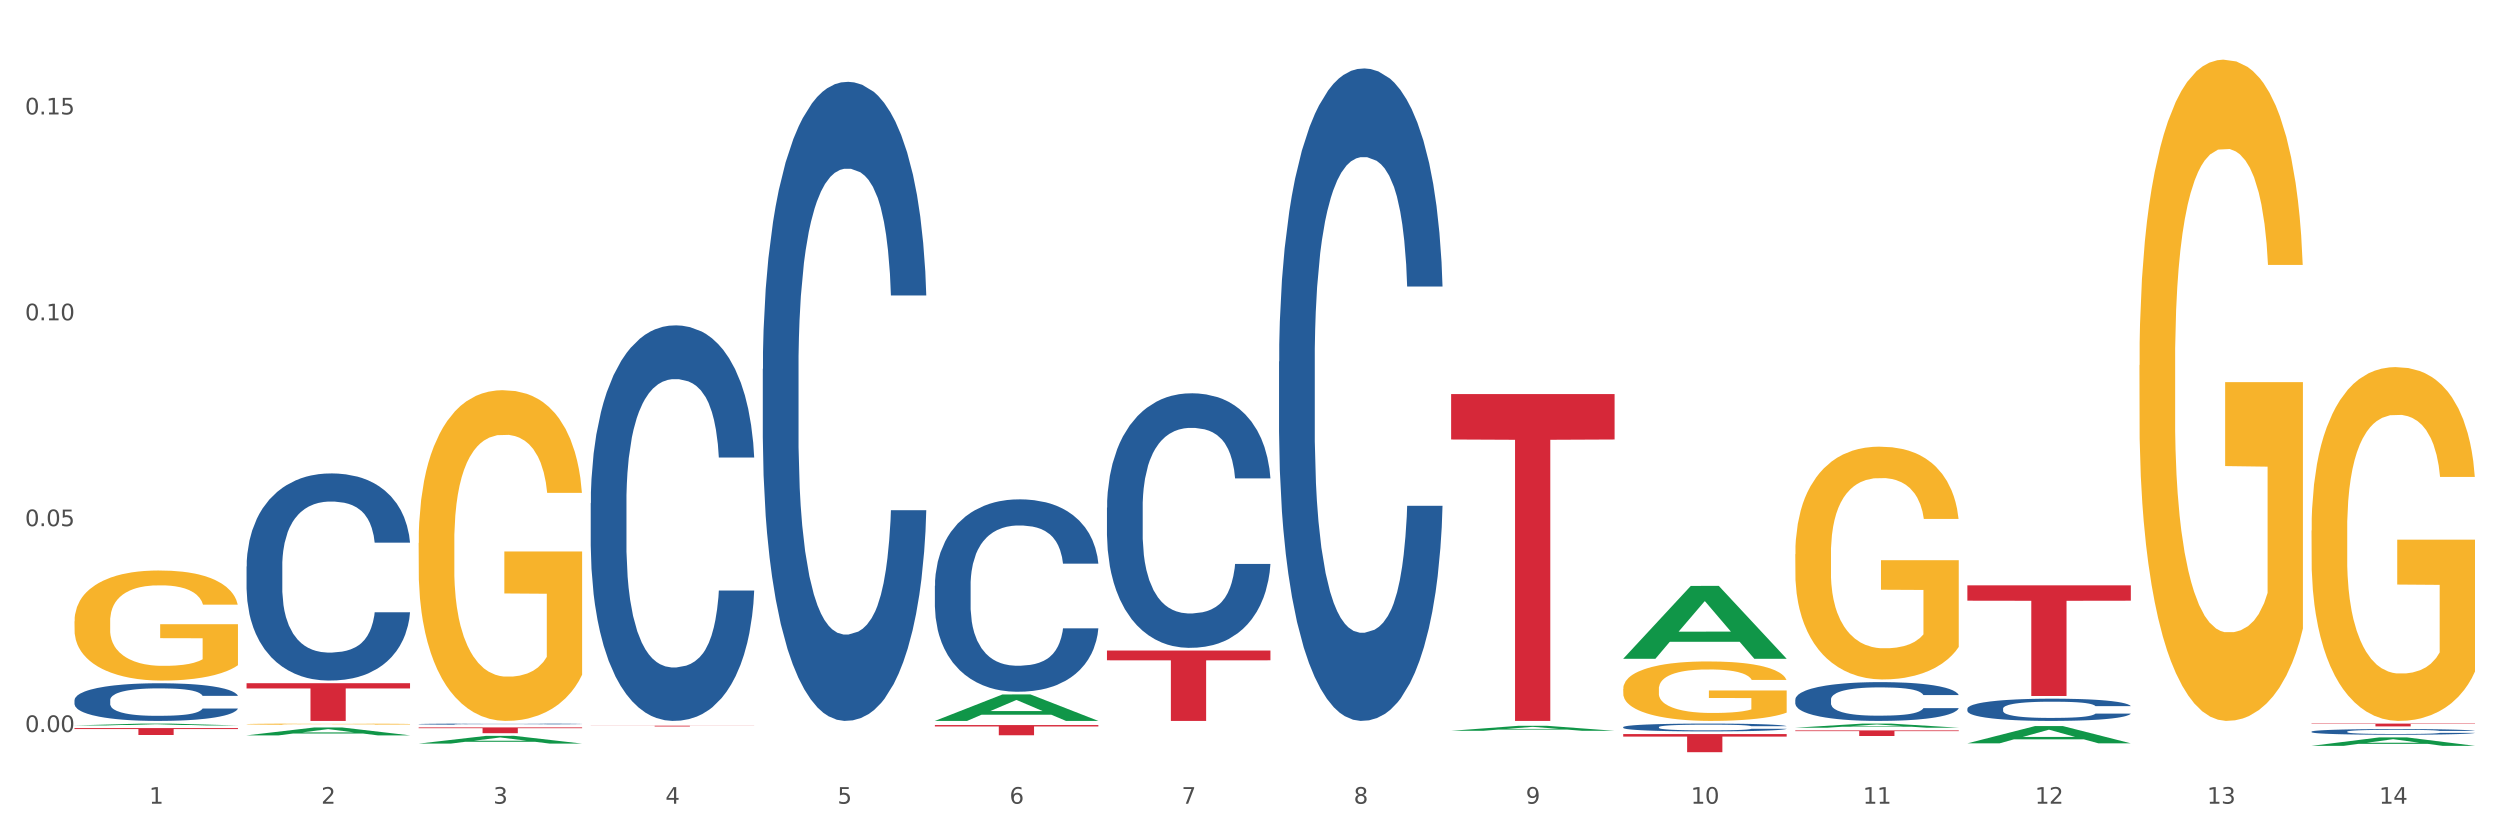
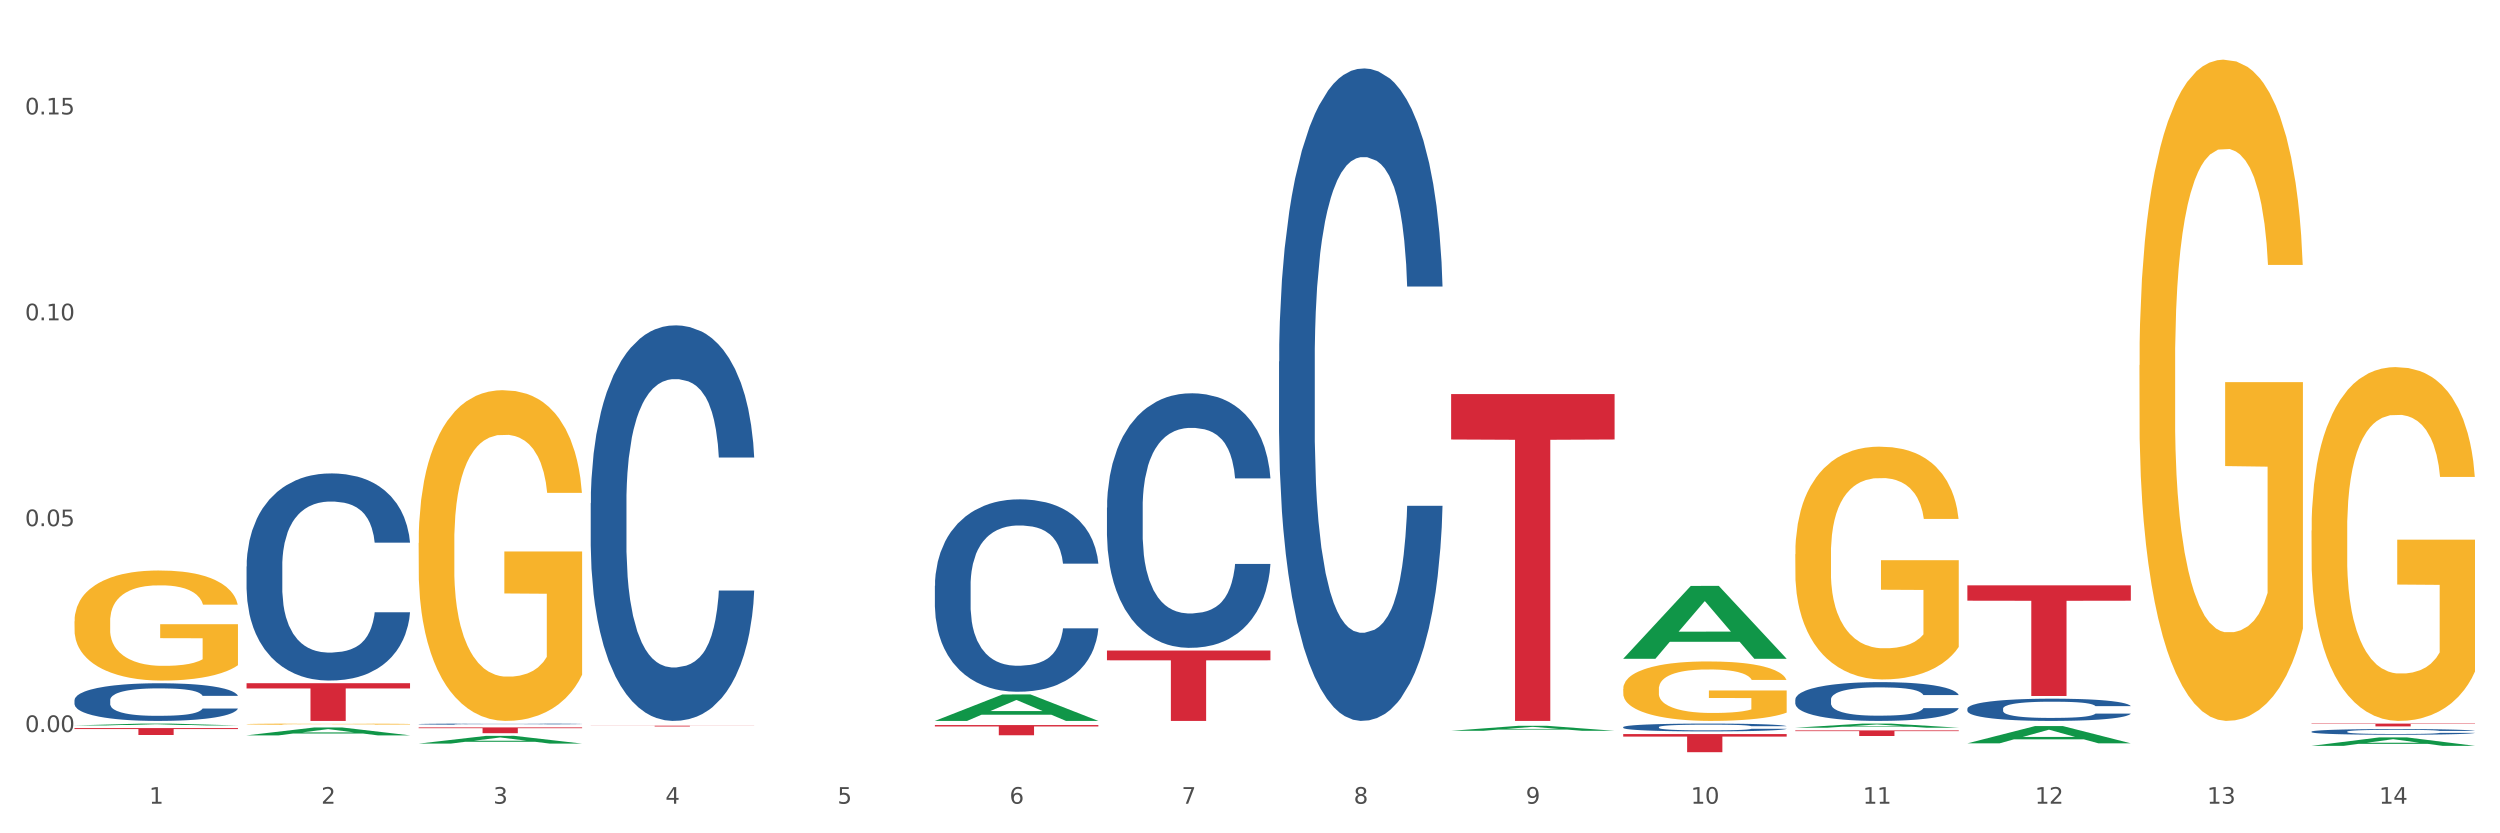
<svg xmlns="http://www.w3.org/2000/svg" xmlns:xlink="http://www.w3.org/1999/xlink" width="1080pt" height="360pt" viewBox="0 0 1080 360" version="1.1">
  <rect x="0" y="0" width="1080" height="360" fill="#333333" stroke="none" />
  <defs>
    <style type="text/css">*{stroke-linejoin: round; stroke-linecap: butt}</style>
  </defs>
  <g id="figure_1">
    <g id="patch_1">
      <path d="M 0 360  L 1080 360  L 1080 0  L 0 0  z " style="fill: #ffffff; stroke: #ffffff; stroke-linejoin: miter" />
    </g>
    <g id="axes_1">
      <g id="matplotlib.axis_1">
        <g id="xtick_1">
          <g id="text_1">
            <g style="fill: #4d4d4d" transform="translate(64.432 347.204) scale(0.096 -0.096)">
              <defs>
                <path id="DejaVuSans-31" d="M 794 531  L 1825 531  L 1825 4091  L 703 3866  L 703 4441  L 1819 4666  L 2450 4666  L 2450 531  L 3481 531  L 3481 0  L 794 0  L 794 531  z " transform="scale(0.016)" />
              </defs>
              <use xlink:href="#DejaVuSans-31" />
            </g>
          </g>
        </g>
        <g id="xtick_2">
          <g id="text_2">
            <g style="fill: #4d4d4d" transform="translate(138.771 347.204) scale(0.096 -0.096)">
              <defs>
                <path id="DejaVuSans-32" d="M 1228 531  L 3431 531  L 3431 0  L 469 0  L 469 531  Q 828 903 1448 1529  Q 2069 2156 2228 2338  Q 2531 2678 2651 2914  Q 2772 3150 2772 3378  Q 2772 3750 2511 3984  Q 2250 4219 1831 4219  Q 1534 4219 1204 4116  Q 875 4013 500 3803  L 500 4441  Q 881 4594 1212 4672  Q 1544 4750 1819 4750  Q 2544 4750 2975 4387  Q 3406 4025 3406 3419  Q 3406 3131 3298 2873  Q 3191 2616 2906 2266  Q 2828 2175 2409 1742  Q 1991 1309 1228 531  z " transform="scale(0.016)" />
              </defs>
              <use xlink:href="#DejaVuSans-32" />
            </g>
          </g>
        </g>
        <g id="xtick_3">
          <g id="text_3">
            <g style="fill: #4d4d4d" transform="translate(213.109 347.204) scale(0.096 -0.096)">
              <defs>
                <path id="DejaVuSans-33" d="M 2597 2516  Q 3050 2419 3304 2112  Q 3559 1806 3559 1356  Q 3559 666 3084 287  Q 2609 -91 1734 -91  Q 1441 -91 1130 -33  Q 819 25 488 141  L 488 750  Q 750 597 1062 519  Q 1375 441 1716 441  Q 2309 441 2620 675  Q 2931 909 2931 1356  Q 2931 1769 2642 2001  Q 2353 2234 1838 2234  L 1294 2234  L 1294 2753  L 1863 2753  Q 2328 2753 2575 2939  Q 2822 3125 2822 3475  Q 2822 3834 2567 4026  Q 2313 4219 1838 4219  Q 1578 4219 1281 4162  Q 984 4106 628 3988  L 628 4550  Q 988 4650 1302 4700  Q 1616 4750 1894 4750  Q 2613 4750 3031 4423  Q 3450 4097 3450 3541  Q 3450 3153 3228 2886  Q 3006 2619 2597 2516  z " transform="scale(0.016)" />
              </defs>
              <use xlink:href="#DejaVuSans-33" />
            </g>
          </g>
        </g>
        <g id="xtick_4">
          <g id="text_4">
            <g style="fill: #4d4d4d" transform="translate(287.448 347.204) scale(0.096 -0.096)">
              <defs>
                <path id="DejaVuSans-34" d="M 2419 4116  L 825 1625  L 2419 1625  L 2419 4116  z M 2253 4666  L 3047 4666  L 3047 1625  L 3713 1625  L 3713 1100  L 3047 1100  L 3047 0  L 2419 0  L 2419 1100  L 313 1100  L 313 1709  L 2253 4666  z " transform="scale(0.016)" />
              </defs>
              <use xlink:href="#DejaVuSans-34" />
            </g>
          </g>
        </g>
        <g id="xtick_5">
          <g id="text_5">
            <g style="fill: #4d4d4d" transform="translate(361.787 347.204) scale(0.096 -0.096)">
              <defs>
                <path id="DejaVuSans-35" d="M 691 4666  L 3169 4666  L 3169 4134  L 1269 4134  L 1269 2991  Q 1406 3038 1543 3061  Q 1681 3084 1819 3084  Q 2600 3084 3056 2656  Q 3513 2228 3513 1497  Q 3513 744 3044 326  Q 2575 -91 1722 -91  Q 1428 -91 1123 -41  Q 819 9 494 109  L 494 744  Q 775 591 1075 516  Q 1375 441 1709 441  Q 2250 441 2565 725  Q 2881 1009 2881 1497  Q 2881 1984 2565 2268  Q 2250 2553 1709 2553  Q 1456 2553 1204 2497  Q 953 2441 691 2322  L 691 4666  z " transform="scale(0.016)" />
              </defs>
              <use xlink:href="#DejaVuSans-35" />
            </g>
          </g>
        </g>
        <g id="xtick_6">
          <g id="text_6">
            <g style="fill: #4d4d4d" transform="translate(436.125 347.204) scale(0.096 -0.096)">
              <defs>
                <path id="DejaVuSans-36" d="M 2113 2584  Q 1688 2584 1439 2293  Q 1191 2003 1191 1497  Q 1191 994 1439 701  Q 1688 409 2113 409  Q 2538 409 2786 701  Q 3034 994 3034 1497  Q 3034 2003 2786 2293  Q 2538 2584 2113 2584  z M 3366 4563  L 3366 3988  Q 3128 4100 2886 4159  Q 2644 4219 2406 4219  Q 1781 4219 1451 3797  Q 1122 3375 1075 2522  Q 1259 2794 1537 2939  Q 1816 3084 2150 3084  Q 2853 3084 3261 2657  Q 3669 2231 3669 1497  Q 3669 778 3244 343  Q 2819 -91 2113 -91  Q 1303 -91 875 529  Q 447 1150 447 2328  Q 447 3434 972 4092  Q 1497 4750 2381 4750  Q 2619 4750 2861 4703  Q 3103 4656 3366 4563  z " transform="scale(0.016)" />
              </defs>
              <use xlink:href="#DejaVuSans-36" />
            </g>
          </g>
        </g>
        <g id="xtick_7">
          <g id="text_7">
            <g style="fill: #4d4d4d" transform="translate(510.464 347.204) scale(0.096 -0.096)">
              <defs>
                <path id="DejaVuSans-37" d="M 525 4666  L 3525 4666  L 3525 4397  L 1831 0  L 1172 0  L 2766 4134  L 525 4134  L 525 4666  z " transform="scale(0.016)" />
              </defs>
              <use xlink:href="#DejaVuSans-37" />
            </g>
          </g>
        </g>
        <g id="xtick_8">
          <g id="text_8">
            <g style="fill: #4d4d4d" transform="translate(584.803 347.204) scale(0.096 -0.096)">
              <defs>
                <path id="DejaVuSans-38" d="M 2034 2216  Q 1584 2216 1326 1975  Q 1069 1734 1069 1313  Q 1069 891 1326 650  Q 1584 409 2034 409  Q 2484 409 2743 651  Q 3003 894 3003 1313  Q 3003 1734 2745 1975  Q 2488 2216 2034 2216  z M 1403 2484  Q 997 2584 770 2862  Q 544 3141 544 3541  Q 544 4100 942 4425  Q 1341 4750 2034 4750  Q 2731 4750 3128 4425  Q 3525 4100 3525 3541  Q 3525 3141 3298 2862  Q 3072 2584 2669 2484  Q 3125 2378 3379 2068  Q 3634 1759 3634 1313  Q 3634 634 3220 271  Q 2806 -91 2034 -91  Q 1263 -91 848 271  Q 434 634 434 1313  Q 434 1759 690 2068  Q 947 2378 1403 2484  z M 1172 3481  Q 1172 3119 1398 2916  Q 1625 2713 2034 2713  Q 2441 2713 2670 2916  Q 2900 3119 2900 3481  Q 2900 3844 2670 4047  Q 2441 4250 2034 4250  Q 1625 4250 1398 4047  Q 1172 3844 1172 3481  z " transform="scale(0.016)" />
              </defs>
              <use xlink:href="#DejaVuSans-38" />
            </g>
          </g>
        </g>
        <g id="xtick_9">
          <g id="text_9">
            <g style="fill: #4d4d4d" transform="translate(659.142 347.204) scale(0.096 -0.096)">
              <defs>
                <path id="DejaVuSans-39" d="M 703 97  L 703 672  Q 941 559 1184 500  Q 1428 441 1663 441  Q 2288 441 2617 861  Q 2947 1281 2994 2138  Q 2813 1869 2534 1725  Q 2256 1581 1919 1581  Q 1219 1581 811 2004  Q 403 2428 403 3163  Q 403 3881 828 4315  Q 1253 4750 1959 4750  Q 2769 4750 3195 4129  Q 3622 3509 3622 2328  Q 3622 1225 3098 567  Q 2575 -91 1691 -91  Q 1453 -91 1209 -44  Q 966 3 703 97  z M 1959 2075  Q 2384 2075 2632 2365  Q 2881 2656 2881 3163  Q 2881 3666 2632 3958  Q 2384 4250 1959 4250  Q 1534 4250 1286 3958  Q 1038 3666 1038 3163  Q 1038 2656 1286 2365  Q 1534 2075 1959 2075  z " transform="scale(0.016)" />
              </defs>
              <use xlink:href="#DejaVuSans-39" />
            </g>
          </g>
        </g>
        <g id="xtick_10">
          <g id="text_10">
            <g style="fill: #4d4d4d" transform="translate(730.426 347.204) scale(0.096 -0.096)">
              <defs>
                <path id="DejaVuSans-30" d="M 2034 4250  Q 1547 4250 1301 3770  Q 1056 3291 1056 2328  Q 1056 1369 1301 889  Q 1547 409 2034 409  Q 2525 409 2770 889  Q 3016 1369 3016 2328  Q 3016 3291 2770 3770  Q 2525 4250 2034 4250  z M 2034 4750  Q 2819 4750 3233 4129  Q 3647 3509 3647 2328  Q 3647 1150 3233 529  Q 2819 -91 2034 -91  Q 1250 -91 836 529  Q 422 1150 422 2328  Q 422 3509 836 4129  Q 1250 4750 2034 4750  z " transform="scale(0.016)" />
              </defs>
              <use xlink:href="#DejaVuSans-31" />
              <use xlink:href="#DejaVuSans-30" transform="translate(63.623 0)" />
            </g>
          </g>
        </g>
        <g id="xtick_11">
          <g id="text_11">
            <g style="fill: #4d4d4d" transform="translate(804.765 347.204) scale(0.096 -0.096)">
              <use xlink:href="#DejaVuSans-31" />
              <use xlink:href="#DejaVuSans-31" transform="translate(63.623 0)" />
            </g>
          </g>
        </g>
        <g id="xtick_12">
          <g id="text_12">
            <g style="fill: #4d4d4d" transform="translate(879.104 347.204) scale(0.096 -0.096)">
              <use xlink:href="#DejaVuSans-31" />
              <use xlink:href="#DejaVuSans-32" transform="translate(63.623 0)" />
            </g>
          </g>
        </g>
        <g id="xtick_13">
          <g id="text_13">
            <g style="fill: #4d4d4d" transform="translate(953.442 347.204) scale(0.096 -0.096)">
              <use xlink:href="#DejaVuSans-31" />
              <use xlink:href="#DejaVuSans-33" transform="translate(63.623 0)" />
            </g>
          </g>
        </g>
        <g id="xtick_14">
          <g id="text_14">
            <g style="fill: #4d4d4d" transform="translate(1027.781 347.204) scale(0.096 -0.096)">
              <use xlink:href="#DejaVuSans-31" />
              <use xlink:href="#DejaVuSans-34" transform="translate(63.623 0)" />
            </g>
          </g>
        </g>
        <g id="xtick_15" />
        <g id="xtick_16" />
        <g id="xtick_17" />
        <g id="xtick_18" />
        <g id="xtick_19" />
        <g id="xtick_20" />
        <g id="xtick_21" />
        <g id="xtick_22" />
        <g id="xtick_23" />
        <g id="xtick_24" />
        <g id="xtick_25" />
        <g id="xtick_26" />
        <g id="xtick_27" />
      </g>
      <g id="matplotlib.axis_2">
        <g id="ytick_1">
          <g id="text_15">
            <g style="fill: #4d4d4d" transform="translate(10.8 316.233) scale(0.096 -0.096)">
              <defs>
                <path id="DejaVuSans-2e" d="M 684 794  L 1344 794  L 1344 0  L 684 0  L 684 794  z " transform="scale(0.016)" />
              </defs>
              <use xlink:href="#DejaVuSans-30" />
              <use xlink:href="#DejaVuSans-2e" transform="translate(63.623 0)" />
              <use xlink:href="#DejaVuSans-30" transform="translate(95.41 0)" />
              <use xlink:href="#DejaVuSans-30" transform="translate(159.033 0)" />
            </g>
          </g>
        </g>
        <g id="ytick_2">
          <g id="text_16">
            <g style="fill: #4d4d4d" transform="translate(10.8 227.302) scale(0.096 -0.096)">
              <use xlink:href="#DejaVuSans-30" />
              <use xlink:href="#DejaVuSans-2e" transform="translate(63.623 0)" />
              <use xlink:href="#DejaVuSans-30" transform="translate(95.41 0)" />
              <use xlink:href="#DejaVuSans-35" transform="translate(159.033 0)" />
            </g>
          </g>
        </g>
        <g id="ytick_3">
          <g id="text_17">
            <g style="fill: #4d4d4d" transform="translate(10.8 138.371) scale(0.096 -0.096)">
              <use xlink:href="#DejaVuSans-30" />
              <use xlink:href="#DejaVuSans-2e" transform="translate(63.623 0)" />
              <use xlink:href="#DejaVuSans-31" transform="translate(95.41 0)" />
              <use xlink:href="#DejaVuSans-30" transform="translate(159.033 0)" />
            </g>
          </g>
        </g>
        <g id="ytick_4">
          <g id="text_18">
            <g style="fill: #4d4d4d" transform="translate(10.8 49.441) scale(0.096 -0.096)">
              <use xlink:href="#DejaVuSans-30" />
              <use xlink:href="#DejaVuSans-2e" transform="translate(63.623 0)" />
              <use xlink:href="#DejaVuSans-31" transform="translate(95.41 0)" />
              <use xlink:href="#DejaVuSans-35" transform="translate(159.033 0)" />
            </g>
          </g>
        </g>
        <g id="ytick_5" />
        <g id="ytick_6" />
        <g id="ytick_7" />
      </g>
      <g id="PolyCollection_1">
        <path d="M 32.175 313.387  L 32.248 313.386  L 61.37 312.587  L 73.456 312.586  L 102.797 313.389  L 88.818 313.389  L 82.484 313.202  L 52.415 313.202  L 52.197 313.205  L 46.081 313.389  L 32.175 313.389  L 32.175 313.387  L 56.201 313.09  L 78.698 313.089  L 67.559 312.757  L 67.413 312.756  L 67.267 312.758  L 56.128 313.089  L 56.201 313.09  L 32.175 313.387  z " clip-path="url(#p034c2422e0)" style="fill: #109648" />
        <path d="M 32.175 302.477  L 32.258 302.462  L 32.258 302.046  L 32.509 301.481  L 33.427 300.441  L 34.596 299.653  L 36.599 298.732  L 37.684 298.346  L 39.104 297.915  L 42.025 297.216  L 45.364 296.622  L 47.702 296.295  L 49.455 296.087  L 53.378 295.715  L 55.632 295.552  L 57.969 295.418  L 59.973 295.329  L 63.312 295.225  L 65.983 295.18  L 69.072 295.165  L 71.66 295.18  L 75.082 295.24  L 80.091 295.418  L 82.011 295.522  L 84.599 295.7  L 87.27 295.938  L 89.44 296.176  L 91.945 296.518  L 94.533 296.964  L 97.037 297.528  L 98.79 298.048  L 100.209 298.598  L 101.461 299.267  L 102.379 299.995  L 102.797 300.605  L 87.52 300.605  L 87.103 300.055  L 86.268 299.46  L 85.434 299.059  L 84.515 298.732  L 83.096 298.36  L 81.844 298.123  L 79.757 297.84  L 77.837 297.662  L 76.251 297.558  L 74.331 297.469  L 70.241 297.38  L 67.319 297.38  L 65.482 297.409  L 63.229 297.484  L 61.309 297.588  L 59.055 297.766  L 57.302 297.959  L 55.549 298.212  L 54.547 298.39  L 53.044 298.717  L 52.043 298.985  L 50.707 299.445  L 49.956 299.772  L 48.62 300.619  L 48.036 301.244  L 47.785 301.675  L 47.618 302.15  L 47.618 304.469  L 48.119 305.509  L 48.537 305.955  L 49.204 306.46  L 50.457 307.114  L 52.293 307.753  L 54.213 308.214  L 55.799 308.496  L 57.302 308.704  L 58.804 308.868  L 60.641 309.016  L 62.143 309.105  L 64.397 309.195  L 67.069 309.239  L 69.155 309.239  L 73.413 309.165  L 75.333 309.091  L 77.169 308.987  L 79.173 308.823  L 80.759 308.645  L 81.677 308.511  L 83.18 308.229  L 84.348 307.931  L 85.35 307.59  L 86.018 307.292  L 86.769 306.846  L 87.353 306.341  L 87.52 306.074  L 102.797 306.074  L 102.463 306.609  L 101.879 307.129  L 100.71 307.827  L 99.792 308.229  L 98.372 308.719  L 96.87 309.135  L 94.783 309.596  L 92.863 309.938  L 90.86 310.235  L 88.689 310.502  L 84.766 310.874  L 83.347 310.978  L 80.341 311.156  L 78.004 311.26  L 74.581 311.364  L 71.075 311.424  L 67.402 311.439  L 64.147 311.409  L 60.557 311.32  L 58.303 311.231  L 55.799 311.097  L 52.877 310.889  L 50.123 310.636  L 47.535 310.339  L 45.114 309.997  L 42.86 309.611  L 39.938 308.972  L 37.768 308.347  L 36.182 307.768  L 35.097 307.277  L 34.011 306.653  L 33.427 306.222  L 32.509 305.182  L 32.175 304.216  L 32.175 302.477  z " clip-path="url(#p034c2422e0)" style="fill: #255c99" />
        <path d="M 106.514 244.724  L 106.597 244.642  L 106.597 242.354  L 106.848 239.248  L 107.766 233.527  L 108.935 229.195  L 110.938 224.128  L 112.023 222.003  L 113.442 219.633  L 116.364 215.792  L 119.703 212.522  L 122.04 210.724  L 123.794 209.58  L 127.717 207.537  L 129.971 206.638  L 132.308 205.902  L 134.312 205.412  L 137.651 204.84  L 140.322 204.595  L 143.411 204.513  L 145.998 204.595  L 149.421 204.922  L 154.43 205.902  L 156.35 206.475  L 158.937 207.455  L 161.609 208.763  L 163.779 210.071  L 166.283 211.95  L 168.871 214.402  L 171.376 217.508  L 173.129 220.369  L 174.548 223.393  L 175.8 227.07  L 176.718 231.075  L 177.135 234.426  L 161.859 234.426  L 161.442 231.402  L 160.607 228.133  L 159.772 225.926  L 158.854 224.128  L 157.435 222.085  L 156.183 220.777  L 154.096 219.224  L 152.176 218.244  L 150.59 217.671  L 148.67 217.181  L 144.579 216.691  L 141.658 216.691  L 139.821 216.854  L 137.567 217.263  L 135.647 217.835  L 133.393 218.816  L 131.64 219.878  L 129.887 221.268  L 128.886 222.248  L 127.383 224.046  L 126.381 225.517  L 125.046 228.051  L 124.294 229.849  L 122.959 234.508  L 122.374 237.94  L 122.124 240.311  L 121.957 242.926  L 121.957 255.676  L 122.458 261.397  L 122.875 263.849  L 123.543 266.627  L 124.795 270.224  L 126.632 273.738  L 128.552 276.271  L 130.138 277.824  L 131.64 278.969  L 133.143 279.868  L 134.979 280.685  L 136.482 281.175  L 138.736 281.666  L 141.407 281.911  L 143.494 281.911  L 147.751 281.502  L 149.671 281.094  L 151.508 280.521  L 153.511 279.622  L 155.097 278.642  L 156.016 277.906  L 157.518 276.353  L 158.687 274.719  L 159.689 272.839  L 160.357 271.204  L 161.108 268.752  L 161.692 265.974  L 161.859 264.502  L 177.135 264.502  L 176.802 267.445  L 176.217 270.305  L 175.049 274.147  L 174.13 276.353  L 172.711 279.05  L 171.209 281.339  L 169.122 283.872  L 167.202 285.752  L 165.198 287.387  L 163.028 288.858  L 159.104 290.901  L 157.685 291.473  L 154.68 292.454  L 152.343 293.026  L 148.92 293.598  L 145.414 293.925  L 141.741 294.007  L 138.486 293.843  L 134.896 293.353  L 132.642 292.863  L 130.138 292.127  L 127.216 290.983  L 124.461 289.593  L 121.874 287.959  L 119.453 286.079  L 117.199 283.954  L 114.277 280.44  L 112.107 277.007  L 110.521 273.82  L 109.435 271.123  L 108.35 267.69  L 107.766 265.32  L 106.848 259.599  L 106.514 254.286  L 106.514 244.724  z " clip-path="url(#p034c2422e0)" style="fill: #255c99" />
        <path d="M 180.852 312.812  L 180.936 312.812  L 180.936 312.799  L 181.186 312.782  L 182.105 312.749  L 183.273 312.725  L 185.277 312.696  L 186.362 312.685  L 187.781 312.671  L 190.703 312.65  L 194.042 312.631  L 196.379 312.621  L 198.132 312.615  L 202.056 312.603  L 204.31 312.598  L 206.647 312.594  L 208.65 312.591  L 211.989 312.588  L 214.661 312.586  L 217.749 312.586  L 220.337 312.586  L 223.76 312.588  L 228.768 312.594  L 230.688 312.597  L 233.276 312.603  L 235.947 312.61  L 238.118 312.617  L 240.622 312.628  L 243.21 312.642  L 245.714 312.659  L 247.467 312.675  L 248.886 312.692  L 250.139 312.713  L 251.057 312.736  L 251.474 312.754  L 236.198 312.754  L 235.78 312.737  L 234.946 312.719  L 234.111 312.707  L 233.193 312.696  L 231.774 312.685  L 230.521 312.678  L 228.434 312.669  L 226.514 312.663  L 224.928 312.66  L 223.008 312.657  L 218.918 312.655  L 215.996 312.655  L 214.16 312.656  L 211.906 312.658  L 209.986 312.661  L 207.732 312.667  L 205.979 312.673  L 204.226 312.68  L 203.224 312.686  L 201.722 312.696  L 200.72 312.704  L 199.384 312.719  L 198.633 312.729  L 197.297 312.755  L 196.713 312.774  L 196.463 312.788  L 196.296 312.802  L 196.296 312.874  L 196.797 312.906  L 197.214 312.92  L 197.882 312.936  L 199.134 312.956  L 200.97 312.976  L 202.89 312.99  L 204.476 312.999  L 205.979 313.005  L 207.482 313.01  L 209.318 313.015  L 210.821 313.018  L 213.075 313.021  L 215.746 313.022  L 217.833 313.022  L 222.09 313.02  L 224.01 313.017  L 225.847 313.014  L 227.85 313.009  L 229.436 313.004  L 230.354 312.999  L 231.857 312.991  L 233.026 312.981  L 234.027 312.971  L 234.695 312.962  L 235.447 312.948  L 236.031 312.932  L 236.198 312.924  L 251.474 312.924  L 251.14 312.94  L 250.556 312.957  L 249.387 312.978  L 248.469 312.991  L 247.05 313.006  L 245.547 313.019  L 243.46 313.033  L 241.54 313.044  L 239.537 313.053  L 237.367 313.061  L 233.443 313.073  L 232.024 313.076  L 229.019 313.081  L 226.681 313.085  L 223.259 313.088  L 219.753 313.09  L 216.08 313.09  L 212.824 313.089  L 209.235 313.086  L 206.981 313.084  L 204.476 313.079  L 201.555 313.073  L 198.8 313.065  L 196.212 313.056  L 193.791 313.045  L 191.538 313.033  L 188.616 313.014  L 186.445 312.994  L 184.859 312.976  L 183.774 312.961  L 182.689 312.942  L 182.105 312.929  L 181.186 312.896  L 180.852 312.866  L 180.852 312.812  z " clip-path="url(#p034c2422e0)" style="fill: #255c99" />
        <path d="M 32.175 268.43  L 32.258 268.387  L 32.258 266.823  L 32.425 265.476  L 33.259 262.218  L 34.51 259.525  L 35.427 258.091  L 36.344 256.918  L 37.428 255.745  L 38.762 254.529  L 41.18 252.748  L 42.681 251.835  L 44.515 250.88  L 47.85 249.49  L 50.268 248.708  L 52.77 248.056  L 56.855 247.274  L 59.523 246.926  L 62.358 246.666  L 65.777 246.492  L 68.361 246.449  L 74.031 246.579  L 78.867 246.97  L 81.202 247.274  L 84.203 247.795  L 85.788 248.143  L 88.372 248.838  L 91.04 249.75  L 92.875 250.532  L 95.626 252.009  L 97.711 253.486  L 99.628 255.311  L 100.629 256.571  L 101.379 257.744  L 102.046 259.09  L 102.713 261.219  L 87.705 261.219  L 87.122 259.699  L 86.204 258.265  L 84.87 256.875  L 83.703 256.006  L 81.702 254.92  L 79.868 254.225  L 77.95 253.703  L 75.615 253.269  L 73.781 253.052  L 71.196 252.878  L 66.11 252.922  L 62.692 253.269  L 60.357 253.703  L 58.856 254.094  L 57.522 254.529  L 56.021 255.137  L 54.27 256.049  L 53.02 256.875  L 51.769 257.917  L 50.768 258.96  L 49.851 260.176  L 49.101 261.48  L 48.517 262.826  L 48.017 264.477  L 47.6 267.214  L 47.6 273.166  L 47.767 274.512  L 48.184 276.293  L 48.684 277.64  L 49.518 279.248  L 50.268 280.334  L 51.686 281.898  L 53.27 283.201  L 54.52 284.026  L 55.771 284.721  L 57.939 285.677  L 60.357 286.459  L 62.441 286.937  L 65.276 287.371  L 67.194 287.545  L 68.862 287.632  L 72.947 287.632  L 75.865 287.502  L 79.117 287.198  L 81.619 286.807  L 83.703 286.329  L 86.038 285.547  L 87.538 284.808  L 87.538 275.729  L 69.195 275.685  L 69.195 269.647  L 102.797 269.647  L 102.797 287.371  L 101.379 288.284  L 99.795 289.109  L 98.128 289.847  L 95.626 290.76  L 92.625 291.629  L 89.956 292.237  L 87.122 292.758  L 83.786 293.236  L 79.451 293.67  L 76.783 293.844  L 73.447 293.974  L 69.529 294.018  L 66.11 293.931  L 62.775 293.714  L 59.273 293.323  L 55.855 292.758  L 53.27 292.193  L 50.685 291.498  L 47.934 290.586  L 45.766 289.717  L 44.098 288.935  L 42.264 287.936  L 40.263 286.633  L 38.762 285.46  L 37.428 284.243  L 36.01 282.68  L 35.01 281.333  L 34.009 279.639  L 33.426 278.379  L 32.759 276.424  L 32.258 273.687  L 32.175 268.43  z " clip-path="url(#p034c2422e0)" style="fill: #f7b32b" />
-         <path d="M 329.53 159.398  L 329.613 159.146  L 329.613 152.086  L 329.864 142.505  L 330.782 124.855  L 331.951 111.492  L 333.954 95.859  L 335.039 89.303  L 336.458 81.991  L 339.38 70.141  L 342.719 60.055  L 345.057 54.508  L 346.81 50.978  L 350.733 44.675  L 352.987 41.901  L 355.324 39.632  L 357.328 38.119  L 360.667 36.354  L 363.338 35.598  L 366.427 35.346  L 369.015 35.598  L 372.437 36.606  L 377.446 39.632  L 379.366 41.397  L 381.954 44.423  L 384.625 48.457  L 386.795 52.491  L 389.3 58.29  L 391.887 65.854  L 394.392 75.436  L 396.145 84.261  L 397.564 93.59  L 398.816 104.936  L 399.734 117.291  L 400.152 127.629  L 384.875 127.629  L 384.458 118.3  L 383.623 108.214  L 382.788 101.406  L 381.87 95.859  L 380.451 89.556  L 379.199 85.521  L 377.112 80.731  L 375.192 77.705  L 373.606 75.94  L 371.686 74.427  L 367.595 72.914  L 364.674 72.914  L 362.837 73.419  L 360.583 74.679  L 358.663 76.444  L 356.41 79.47  L 354.656 82.748  L 352.903 87.034  L 351.902 90.06  L 350.399 95.607  L 349.397 100.145  L 348.062 107.962  L 347.31 113.509  L 345.975 127.881  L 345.391 138.471  L 345.14 145.783  L 344.973 153.851  L 344.973 193.185  L 345.474 210.835  L 345.891 218.399  L 346.559 226.972  L 347.811 238.066  L 349.648 248.908  L 351.568 256.724  L 353.154 261.515  L 354.656 265.045  L 356.159 267.819  L 357.996 270.34  L 359.498 271.853  L 361.752 273.366  L 364.423 274.122  L 366.51 274.122  L 370.768 272.861  L 372.688 271.601  L 374.524 269.836  L 376.528 267.062  L 378.114 264.036  L 379.032 261.767  L 380.534 256.976  L 381.703 251.934  L 382.705 246.134  L 383.373 241.092  L 384.124 233.527  L 384.708 224.955  L 384.875 220.416  L 400.152 220.416  L 399.818 229.493  L 399.233 238.318  L 398.065 250.169  L 397.146 256.976  L 395.727 265.297  L 394.225 272.357  L 392.138 280.173  L 390.218 285.973  L 388.214 291.015  L 386.044 295.554  L 382.121 301.857  L 380.701 303.622  L 377.696 306.648  L 375.359 308.413  L 371.936 310.178  L 368.43 311.187  L 364.757 311.439  L 361.502 310.934  L 357.912 309.422  L 355.658 307.909  L 353.154 305.639  L 350.232 302.11  L 347.477 297.823  L 344.89 292.78  L 342.469 286.981  L 340.215 280.426  L 337.293 269.583  L 335.123 258.994  L 333.537 249.16  L 332.452 240.84  L 331.366 230.25  L 330.782 222.938  L 329.864 205.288  L 329.53 188.899  L 329.53 159.398  z " clip-path="url(#p034c2422e0)" style="fill: #255c99" />
        <path d="M 403.869 253.063  L 403.952 252.987  L 403.952 250.861  L 404.202 247.976  L 405.121 242.662  L 406.289 238.638  L 408.293 233.931  L 409.378 231.958  L 410.797 229.756  L 413.719 226.188  L 417.058 223.151  L 419.395 221.481  L 421.148 220.418  L 425.072 218.52  L 427.326 217.685  L 429.663 217.002  L 431.666 216.546  L 435.006 216.015  L 437.677 215.787  L 440.766 215.711  L 443.353 215.787  L 446.776 216.091  L 451.785 217.002  L 453.704 217.533  L 456.292 218.444  L 458.964 219.659  L 461.134 220.874  L 463.638 222.62  L 466.226 224.897  L 468.73 227.782  L 470.483 230.439  L 471.903 233.248  L 473.155 236.664  L 474.073 240.384  L 474.49 243.497  L 459.214 243.497  L 458.797 240.688  L 457.962 237.651  L 457.127 235.602  L 456.209 233.931  L 454.79 232.033  L 453.538 230.819  L 451.451 229.376  L 449.531 228.465  L 447.945 227.934  L 446.025 227.478  L 441.934 227.023  L 439.012 227.023  L 437.176 227.175  L 434.922 227.554  L 433.002 228.086  L 430.748 228.997  L 428.995 229.984  L 427.242 231.274  L 426.24 232.185  L 424.738 233.856  L 423.736 235.222  L 422.401 237.575  L 421.649 239.246  L 420.314 243.573  L 419.729 246.761  L 419.479 248.963  L 419.312 251.392  L 419.312 263.236  L 419.813 268.55  L 420.23 270.827  L 420.898 273.409  L 422.15 276.749  L 423.987 280.013  L 425.907 282.367  L 427.493 283.809  L 428.995 284.872  L 430.498 285.707  L 432.334 286.466  L 433.837 286.922  L 436.091 287.377  L 438.762 287.605  L 440.849 287.605  L 445.106 287.225  L 447.026 286.846  L 448.863 286.314  L 450.866 285.479  L 452.452 284.568  L 453.371 283.885  L 454.873 282.443  L 456.042 280.924  L 457.044 279.178  L 457.711 277.66  L 458.463 275.382  L 459.047 272.801  L 459.214 271.435  L 474.49 271.435  L 474.156 274.168  L 473.572 276.825  L 472.403 280.393  L 471.485 282.443  L 470.066 284.948  L 468.563 287.074  L 466.477 289.427  L 464.557 291.173  L 462.553 292.692  L 460.383 294.058  L 456.459 295.956  L 455.04 296.487  L 452.035 297.398  L 449.698 297.93  L 446.275 298.461  L 442.769 298.765  L 439.096 298.841  L 435.84 298.689  L 432.251 298.234  L 429.997 297.778  L 427.493 297.095  L 424.571 296.032  L 421.816 294.741  L 419.228 293.223  L 416.808 291.477  L 414.554 289.503  L 411.632 286.239  L 409.462 283.05  L 407.875 280.089  L 406.79 277.584  L 405.705 274.395  L 405.121 272.194  L 404.202 266.88  L 403.869 261.945  L 403.869 253.063  z " clip-path="url(#p034c2422e0)" style="fill: #255c99" />
        <path d="M 478.207 219.311  L 478.291 219.211  L 478.291 216.399  L 478.541 212.582  L 479.459 205.551  L 480.628 200.228  L 482.632 194.001  L 483.717 191.39  L 485.136 188.477  L 488.058 183.756  L 491.397 179.739  L 493.734 177.529  L 495.487 176.123  L 499.41 173.612  L 501.664 172.507  L 504.002 171.603  L 506.005 171.001  L 509.344 170.298  L 512.016 169.996  L 515.104 169.896  L 517.692 169.996  L 521.115 170.398  L 526.123 171.603  L 528.043 172.307  L 530.631 173.512  L 533.302 175.119  L 535.473 176.726  L 537.977 179.036  L 540.565 182.049  L 543.069 185.866  L 544.822 189.381  L 546.241 193.097  L 547.493 197.617  L 548.412 202.538  L 548.829 206.656  L 533.553 206.656  L 533.135 202.94  L 532.301 198.922  L 531.466 196.211  L 530.548 194.001  L 529.128 191.49  L 527.876 189.883  L 525.789 187.975  L 523.869 186.77  L 522.283 186.066  L 520.363 185.464  L 516.273 184.861  L 513.351 184.861  L 511.515 185.062  L 509.261 185.564  L 507.341 186.267  L 505.087 187.473  L 503.334 188.778  L 501.581 190.486  L 500.579 191.691  L 499.077 193.901  L 498.075 195.708  L 496.739 198.822  L 495.988 201.032  L 494.652 206.757  L 494.068 210.975  L 493.818 213.888  L 493.651 217.102  L 493.651 232.77  L 494.151 239.8  L 494.569 242.814  L 495.237 246.228  L 496.489 250.648  L 498.325 254.966  L 500.245 258.08  L 501.831 259.988  L 503.334 261.394  L 504.837 262.499  L 506.673 263.504  L 508.176 264.106  L 510.429 264.709  L 513.101 265.01  L 515.188 265.01  L 519.445 264.508  L 521.365 264.006  L 523.202 263.303  L 525.205 262.198  L 526.791 260.993  L 527.709 260.089  L 529.212 258.18  L 530.381 256.172  L 531.382 253.862  L 532.05 251.853  L 532.801 248.84  L 533.386 245.425  L 533.553 243.617  L 548.829 243.617  L 548.495 247.233  L 547.911 250.748  L 546.742 255.469  L 545.824 258.18  L 544.405 261.495  L 542.902 264.307  L 540.815 267.421  L 538.895 269.731  L 536.892 271.739  L 534.721 273.547  L 530.798 276.058  L 529.379 276.761  L 526.374 277.967  L 524.036 278.67  L 520.614 279.373  L 517.108 279.774  L 513.435 279.875  L 510.179 279.674  L 506.59 279.071  L 504.336 278.469  L 501.831 277.565  L 498.91 276.159  L 496.155 274.451  L 493.567 272.443  L 491.146 270.132  L 488.892 267.521  L 485.971 263.202  L 483.8 258.984  L 482.214 255.067  L 481.129 251.752  L 480.044 247.534  L 479.459 244.621  L 478.541 237.591  L 478.207 231.062  L 478.207 219.311  z " clip-path="url(#p034c2422e0)" style="fill: #255c99" />
        <path d="M 552.546 156.211  L 552.629 155.954  L 552.629 148.746  L 552.88 138.964  L 553.798 120.944  L 554.967 107.3  L 556.97 91.34  L 558.055 84.647  L 559.475 77.182  L 562.396 65.083  L 565.735 54.786  L 568.073 49.122  L 569.826 45.518  L 573.749 39.083  L 576.003 36.251  L 578.34 33.934  L 580.344 32.39  L 583.683 30.588  L 586.354 29.815  L 589.443 29.558  L 592.031 29.815  L 595.453 30.845  L 600.462 33.934  L 602.382 35.736  L 604.97 38.825  L 607.641 42.944  L 609.811 47.063  L 612.316 52.984  L 614.903 60.706  L 617.408 70.489  L 619.161 79.498  L 620.58 89.023  L 621.832 100.607  L 622.75 113.221  L 623.168 123.776  L 607.891 123.776  L 607.474 114.251  L 606.639 103.954  L 605.804 97.003  L 604.886 91.34  L 603.467 84.904  L 602.215 80.786  L 600.128 75.894  L 598.208 72.805  L 596.622 71.003  L 594.702 69.459  L 590.612 67.914  L 587.69 67.914  L 585.853 68.429  L 583.6 69.716  L 581.68 71.518  L 579.426 74.607  L 577.673 77.954  L 575.92 82.33  L 574.918 85.419  L 573.415 91.083  L 572.414 95.716  L 571.078 103.696  L 570.327 109.36  L 568.991 124.033  L 568.407 134.845  L 568.156 142.31  L 567.989 150.548  L 567.989 190.706  L 568.49 208.726  L 568.908 216.449  L 569.575 225.201  L 570.827 236.528  L 572.664 247.597  L 574.584 255.577  L 576.17 260.468  L 577.673 264.072  L 579.175 266.904  L 581.012 269.478  L 582.514 271.023  L 584.768 272.567  L 587.439 273.34  L 589.526 273.34  L 593.784 272.053  L 595.704 270.766  L 597.54 268.964  L 599.544 266.132  L 601.13 263.043  L 602.048 260.726  L 603.551 255.835  L 604.719 250.686  L 605.721 244.766  L 606.389 239.617  L 607.14 231.894  L 607.724 223.142  L 607.891 218.508  L 623.168 218.508  L 622.834 227.775  L 622.249 236.785  L 621.081 248.884  L 620.163 255.835  L 618.743 264.33  L 617.241 271.538  L 615.154 279.518  L 613.234 285.439  L 611.23 290.587  L 609.06 295.221  L 605.137 301.657  L 603.718 303.459  L 600.712 306.548  L 598.375 308.35  L 594.952 310.152  L 591.446 311.181  L 587.773 311.439  L 584.518 310.924  L 580.928 309.379  L 578.674 307.835  L 576.17 305.518  L 573.248 301.914  L 570.494 297.538  L 567.906 292.389  L 565.485 286.468  L 563.231 279.775  L 560.309 268.706  L 558.139 257.894  L 556.553 247.855  L 555.468 239.36  L 554.382 228.548  L 553.798 221.082  L 552.88 203.063  L 552.546 186.33  L 552.546 156.211  z " clip-path="url(#p034c2422e0)" style="fill: #255c99" />
        <path d="M 701.223 314.107  L 701.307 314.104  L 701.307 314.017  L 701.557 313.9  L 702.476 313.684  L 703.644 313.52  L 705.648 313.328  L 706.733 313.248  L 708.152 313.158  L 711.074 313.013  L 714.413 312.889  L 716.75 312.821  L 718.503 312.778  L 722.427 312.7  L 724.681 312.666  L 727.018 312.639  L 729.021 312.62  L 732.36 312.598  L 735.032 312.589  L 738.12 312.586  L 740.708 312.589  L 744.131 312.601  L 749.139 312.639  L 751.059 312.66  L 753.647 312.697  L 756.318 312.747  L 758.489 312.796  L 760.993 312.867  L 763.581 312.96  L 766.085 313.078  L 767.838 313.186  L 769.257 313.3  L 770.51 313.439  L 771.428 313.591  L 771.845 313.718  L 756.569 313.718  L 756.151 313.603  L 755.317 313.48  L 754.482 313.396  L 753.564 313.328  L 752.145 313.251  L 750.892 313.201  L 748.805 313.143  L 746.885 313.105  L 745.299 313.084  L 743.379 313.065  L 739.289 313.047  L 736.367 313.047  L 734.531 313.053  L 732.277 313.068  L 730.357 313.09  L 728.103 313.127  L 726.35 313.167  L 724.597 313.22  L 723.595 313.257  L 722.093 313.325  L 721.091 313.381  L 719.755 313.476  L 719.004 313.544  L 717.668 313.721  L 717.084 313.851  L 716.834 313.94  L 716.667 314.039  L 716.667 314.521  L 717.168 314.738  L 717.585 314.831  L 718.253 314.936  L 719.505 315.072  L 721.341 315.205  L 723.261 315.301  L 724.847 315.359  L 726.35 315.403  L 727.853 315.437  L 729.689 315.467  L 731.192 315.486  L 733.446 315.505  L 736.117 315.514  L 738.204 315.514  L 742.461 315.498  L 744.381 315.483  L 746.218 315.461  L 748.221 315.427  L 749.807 315.39  L 750.725 315.362  L 752.228 315.304  L 753.397 315.242  L 754.398 315.171  L 755.066 315.109  L 755.818 315.016  L 756.402 314.911  L 756.569 314.855  L 771.845 314.855  L 771.511 314.967  L 770.927 315.075  L 769.758 315.22  L 768.84 315.304  L 767.421 315.406  L 765.918 315.492  L 763.831 315.588  L 761.911 315.659  L 759.908 315.721  L 757.738 315.777  L 753.814 315.854  L 752.395 315.876  L 749.39 315.913  L 747.052 315.934  L 743.63 315.956  L 740.124 315.968  L 736.451 315.971  L 733.195 315.965  L 729.606 315.947  L 727.352 315.928  L 724.847 315.9  L 721.926 315.857  L 719.171 315.804  L 716.583 315.743  L 714.162 315.672  L 711.908 315.591  L 708.987 315.458  L 706.816 315.328  L 705.23 315.208  L 704.145 315.106  L 703.06 314.976  L 702.476 314.886  L 701.557 314.67  L 701.223 314.469  L 701.223 314.107  z " clip-path="url(#p034c2422e0)" style="fill: #255c99" />
        <path d="M 775.562 302.207  L 775.646 302.192  L 775.646 301.763  L 775.896 301.181  L 776.814 300.11  L 777.983 299.298  L 779.986 298.349  L 781.072 297.951  L 782.491 297.507  L 785.412 296.788  L 788.752 296.175  L 791.089 295.838  L 792.842 295.624  L 796.765 295.241  L 799.019 295.073  L 801.357 294.935  L 803.36 294.843  L 806.699 294.736  L 809.37 294.69  L 812.459 294.675  L 815.047 294.69  L 818.469 294.752  L 823.478 294.935  L 825.398 295.042  L 827.986 295.226  L 830.657 295.471  L 832.828 295.716  L 835.332 296.068  L 837.92 296.527  L 840.424 297.109  L 842.177 297.645  L 843.596 298.211  L 844.848 298.9  L 845.766 299.651  L 846.184 300.278  L 830.908 300.278  L 830.49 299.712  L 829.655 299.099  L 828.821 298.686  L 827.902 298.349  L 826.483 297.966  L 825.231 297.722  L 823.144 297.431  L 821.224 297.247  L 819.638 297.14  L 817.718 297.048  L 813.628 296.956  L 810.706 296.956  L 808.87 296.987  L 806.616 297.063  L 804.696 297.17  L 802.442 297.354  L 800.689 297.553  L 798.936 297.813  L 797.934 297.997  L 796.431 298.334  L 795.43 298.609  L 794.094 299.084  L 793.343 299.421  L 792.007 300.294  L 791.423 300.937  L 791.172 301.38  L 791.005 301.87  L 791.005 304.259  L 791.506 305.33  L 791.924 305.79  L 792.591 306.31  L 793.844 306.984  L 795.68 307.642  L 797.6 308.117  L 799.186 308.407  L 800.689 308.622  L 802.191 308.79  L 804.028 308.943  L 805.53 309.035  L 807.784 309.127  L 810.456 309.173  L 812.543 309.173  L 816.8 309.096  L 818.72 309.02  L 820.556 308.913  L 822.56 308.744  L 824.146 308.561  L 825.064 308.423  L 826.567 308.132  L 827.735 307.826  L 828.737 307.474  L 829.405 307.167  L 830.156 306.708  L 830.741 306.188  L 830.908 305.912  L 846.184 305.912  L 845.85 306.463  L 845.266 306.999  L 844.097 307.719  L 843.179 308.132  L 841.76 308.637  L 840.257 309.066  L 838.17 309.54  L 836.25 309.892  L 834.247 310.199  L 832.076 310.474  L 828.153 310.857  L 826.734 310.964  L 823.728 311.148  L 821.391 311.255  L 817.969 311.362  L 814.463 311.423  L 810.79 311.439  L 807.534 311.408  L 803.944 311.316  L 801.69 311.224  L 799.186 311.087  L 796.264 310.872  L 793.51 310.612  L 790.922 310.306  L 788.501 309.954  L 786.247 309.556  L 783.325 308.897  L 781.155 308.254  L 779.569 307.657  L 778.484 307.152  L 777.399 306.509  L 776.814 306.065  L 775.896 304.993  L 775.562 303.998  L 775.562 302.207  z " clip-path="url(#p034c2422e0)" style="fill: #255c99" />
        <path d="M 849.901 306.146  L 849.984 306.137  L 849.984 305.891  L 850.235 305.558  L 851.153 304.943  L 852.322 304.478  L 854.325 303.934  L 855.41 303.706  L 856.829 303.451  L 859.751 303.038  L 863.09 302.687  L 865.428 302.494  L 867.181 302.371  L 871.104 302.152  L 873.358 302.055  L 875.695 301.976  L 877.699 301.924  L 881.038 301.862  L 883.709 301.836  L 886.798 301.827  L 889.386 301.836  L 892.808 301.871  L 897.817 301.976  L 899.737 302.038  L 902.325 302.143  L 904.996 302.284  L 907.166 302.424  L 909.671 302.626  L 912.258 302.889  L 914.763 303.223  L 916.516 303.53  L 917.935 303.855  L 919.187 304.25  L 920.105 304.68  L 920.523 305.04  L 905.246 305.04  L 904.829 304.715  L 903.994 304.364  L 903.159 304.127  L 902.241 303.934  L 900.822 303.714  L 899.57 303.574  L 897.483 303.407  L 895.563 303.302  L 893.977 303.24  L 892.057 303.188  L 887.966 303.135  L 885.045 303.135  L 883.208 303.153  L 880.954 303.196  L 879.034 303.258  L 876.78 303.363  L 875.027 303.477  L 873.274 303.627  L 872.273 303.732  L 870.77 303.925  L 869.768 304.083  L 868.433 304.355  L 867.681 304.548  L 866.346 305.049  L 865.761 305.417  L 865.511 305.672  L 865.344 305.953  L 865.344 307.322  L 865.845 307.936  L 866.262 308.2  L 866.93 308.498  L 868.182 308.884  L 870.019 309.262  L 871.939 309.534  L 873.525 309.701  L 875.027 309.824  L 876.53 309.92  L 878.367 310.008  L 879.869 310.061  L 882.123 310.113  L 884.794 310.14  L 886.881 310.14  L 891.139 310.096  L 893.059 310.052  L 894.895 309.99  L 896.899 309.894  L 898.485 309.788  L 899.403 309.709  L 900.905 309.543  L 902.074 309.367  L 903.076 309.165  L 903.744 308.99  L 904.495 308.726  L 905.079 308.428  L 905.246 308.27  L 920.523 308.27  L 920.189 308.586  L 919.604 308.893  L 918.436 309.306  L 917.517 309.543  L 916.098 309.832  L 914.596 310.078  L 912.509 310.35  L 910.589 310.552  L 908.585 310.728  L 906.415 310.886  L 902.491 311.105  L 901.072 311.167  L 898.067 311.272  L 895.73 311.333  L 892.307 311.395  L 888.801 311.43  L 885.128 311.439  L 881.873 311.421  L 878.283 311.368  L 876.029 311.316  L 873.525 311.237  L 870.603 311.114  L 867.848 310.965  L 865.261 310.789  L 862.84 310.587  L 860.586 310.359  L 857.664 309.982  L 855.494 309.613  L 853.908 309.271  L 852.823 308.981  L 851.737 308.612  L 851.153 308.358  L 850.235 307.743  L 849.901 307.173  L 849.901 306.146  z " clip-path="url(#p034c2422e0)" style="fill: #255c99" />
        <path d="M 998.578 316.057  L 998.662 316.055  L 998.662 315.992  L 998.912 315.906  L 999.83 315.748  L 1000.999 315.628  L 1003.003 315.488  L 1004.088 315.43  L 1005.507 315.364  L 1008.429 315.258  L 1011.768 315.168  L 1014.105 315.118  L 1015.858 315.087  L 1019.781 315.03  L 1022.035 315.006  L 1024.373 314.985  L 1026.376 314.972  L 1029.715 314.956  L 1032.387 314.949  L 1035.475 314.947  L 1038.063 314.949  L 1041.486 314.958  L 1046.494 314.985  L 1048.414 315.001  L 1051.002 315.028  L 1053.673 315.064  L 1055.844 315.1  L 1058.348 315.152  L 1060.936 315.22  L 1063.44 315.306  L 1065.193 315.385  L 1066.612 315.468  L 1067.864 315.57  L 1068.783 315.68  L 1069.2 315.773  L 1053.924 315.773  L 1053.506 315.689  L 1052.671 315.599  L 1051.837 315.538  L 1050.918 315.488  L 1049.499 315.432  L 1048.247 315.396  L 1046.16 315.353  L 1044.24 315.326  L 1042.654 315.31  L 1040.734 315.297  L 1036.644 315.283  L 1033.722 315.283  L 1031.886 315.288  L 1029.632 315.299  L 1027.712 315.315  L 1025.458 315.342  L 1023.705 315.371  L 1021.952 315.409  L 1020.95 315.437  L 1019.448 315.486  L 1018.446 315.527  L 1017.11 315.597  L 1016.359 315.646  L 1015.023 315.775  L 1014.439 315.87  L 1014.188 315.935  L 1014.022 316.007  L 1014.022 316.359  L 1014.522 316.517  L 1014.94 316.585  L 1015.608 316.662  L 1016.86 316.761  L 1018.696 316.858  L 1020.616 316.928  L 1022.202 316.971  L 1023.705 317.002  L 1025.207 317.027  L 1027.044 317.05  L 1028.547 317.063  L 1030.8 317.077  L 1033.472 317.084  L 1035.559 317.084  L 1039.816 317.072  L 1041.736 317.061  L 1043.572 317.045  L 1045.576 317.02  L 1047.162 316.993  L 1048.08 316.973  L 1049.583 316.93  L 1050.752 316.885  L 1051.753 316.833  L 1052.421 316.788  L 1053.172 316.72  L 1053.757 316.644  L 1053.924 316.603  L 1069.2 316.603  L 1068.866 316.684  L 1068.282 316.763  L 1067.113 316.869  L 1066.195 316.93  L 1064.776 317.005  L 1063.273 317.068  L 1061.186 317.138  L 1059.266 317.19  L 1057.263 317.235  L 1055.092 317.275  L 1051.169 317.332  L 1049.75 317.348  L 1046.745 317.375  L 1044.407 317.39  L 1040.985 317.406  L 1037.479 317.415  L 1033.806 317.417  L 1030.55 317.413  L 1026.96 317.399  L 1024.707 317.386  L 1022.202 317.366  L 1019.281 317.334  L 1016.526 317.296  L 1013.938 317.25  L 1011.517 317.199  L 1009.263 317.14  L 1006.342 317.043  L 1004.171 316.948  L 1002.585 316.86  L 1001.5 316.786  L 1000.415 316.691  L 999.83 316.626  L 998.912 316.468  L 998.578 316.321  L 998.578 316.057  z " clip-path="url(#p034c2422e0)" style="fill: #255c99" />
        <path d="M 775.562 315.519  L 846.184 315.519  L 846.184 315.856  L 818.404 315.858  L 818.404 317.945  L 803.175 317.945  L 803.175 315.858  L 775.562 315.856  L 775.562 315.521  L 775.562 315.519  z " clip-path="url(#p034c2422e0)" style="fill: #d62839" />
        <path d="M 701.223 317.119  L 771.845 317.119  L 771.845 318.207  L 744.065 318.214  L 744.065 324.95  L 728.836 324.95  L 728.836 318.214  L 701.223 318.207  L 701.223 317.126  L 701.223 317.119  z " clip-path="url(#p034c2422e0)" style="fill: #d62839" />
        <path d="M 626.885 170.238  L 697.506 170.238  L 697.506 189.861  L 669.726 189.993  L 669.726 311.439  L 654.497 311.439  L 654.497 189.993  L 626.885 189.861  L 626.885 170.371  L 626.885 170.238  z " clip-path="url(#p034c2422e0)" style="fill: #d62839" />
        <path d="M 478.207 281.022  L 548.829 281.022  L 548.829 285.249  L 521.049 285.278  L 521.049 311.439  L 505.82 311.439  L 505.82 285.278  L 478.207 285.249  L 478.207 281.051  L 478.207 281.022  z " clip-path="url(#p034c2422e0)" style="fill: #d62839" />
        <path d="M 403.869 313.22  L 474.49 313.22  L 474.49 313.833  L 446.71 313.837  L 446.71 317.635  L 431.481 317.635  L 431.481 313.837  L 403.869 313.833  L 403.869 313.224  L 403.869 313.22  z " clip-path="url(#p034c2422e0)" style="fill: #d62839" />
        <path d="M 255.191 313.495  L 325.813 313.495  L 325.813 313.544  L 298.033 313.544  L 298.033 313.843  L 282.804 313.843  L 282.804 313.544  L 255.191 313.544  L 255.191 313.496  L 255.191 313.495  z " clip-path="url(#p034c2422e0)" style="fill: #d62839" />
        <path d="M 180.852 314.237  L 251.474 314.237  L 251.474 314.584  L 223.694 314.587  L 223.694 316.733  L 208.465 316.733  L 208.465 314.587  L 180.852 314.584  L 180.852 314.24  L 180.852 314.237  z " clip-path="url(#p034c2422e0)" style="fill: #d62839" />
        <path d="M 106.514 295.154  L 177.135 295.154  L 177.135 297.417  L 149.355 297.432  L 149.355 311.439  L 134.126 311.439  L 134.126 297.432  L 106.514 297.417  L 106.514 295.169  L 106.514 295.154  z " clip-path="url(#p034c2422e0)" style="fill: #d62839" />
        <path d="M 32.175 314.536  L 102.797 314.536  L 102.797 314.951  L 75.017 314.954  L 75.017 317.523  L 59.788 317.523  L 59.788 314.954  L 32.175 314.951  L 32.175 314.539  L 32.175 314.536  z " clip-path="url(#p034c2422e0)" style="fill: #d62839" />
        <path d="M 998.578 229.216  L 998.662 229.076  L 998.662 224.05  L 998.828 219.723  L 999.662 209.253  L 1000.913 200.598  L 1001.83 195.991  L 1002.747 192.222  L 1003.831 188.453  L 1005.165 184.544  L 1007.583 178.821  L 1009.084 175.889  L 1010.918 172.818  L 1014.253 168.351  L 1016.671 165.838  L 1019.173 163.744  L 1023.258 161.231  L 1025.926 160.115  L 1028.761 159.277  L 1032.18 158.719  L 1034.765 158.579  L 1040.434 158.998  L 1045.27 160.254  L 1047.605 161.231  L 1050.607 162.907  L 1052.191 164.023  L 1054.775 166.257  L 1057.444 169.189  L 1059.278 171.701  L 1062.029 176.448  L 1064.114 181.194  L 1066.032 187.057  L 1067.032 191.105  L 1067.783 194.875  L 1068.45 199.202  L 1069.117 206.042  L 1054.108 206.042  L 1053.525 201.156  L 1052.608 196.55  L 1051.274 192.083  L 1050.106 189.291  L 1048.105 185.801  L 1046.271 183.567  L 1044.353 181.892  L 1042.019 180.496  L 1040.184 179.798  L 1037.599 179.24  L 1032.513 179.379  L 1029.095 180.496  L 1026.76 181.892  L 1025.259 183.148  L 1023.925 184.544  L 1022.425 186.499  L 1020.674 189.43  L 1019.423 192.083  L 1018.172 195.433  L 1017.172 198.783  L 1016.255 202.692  L 1015.504 206.88  L 1014.92 211.207  L 1014.42 216.512  L 1014.003 225.307  L 1014.003 244.432  L 1014.17 248.759  L 1014.587 254.483  L 1015.087 258.81  L 1015.921 263.975  L 1016.671 267.465  L 1018.089 272.491  L 1019.673 276.679  L 1020.924 279.331  L 1022.174 281.565  L 1024.342 284.636  L 1026.76 287.149  L 1028.845 288.684  L 1031.68 290.08  L 1033.597 290.639  L 1035.265 290.918  L 1039.35 290.918  L 1042.269 290.499  L 1045.52 289.522  L 1048.022 288.265  L 1050.106 286.73  L 1052.441 284.217  L 1053.942 281.844  L 1053.942 252.668  L 1035.598 252.528  L 1035.598 233.124  L 1069.2 233.124  L 1069.2 290.08  L 1067.783 293.012  L 1066.198 295.664  L 1064.531 298.037  L 1062.029 300.969  L 1059.028 303.761  L 1056.36 305.715  L 1053.525 307.39  L 1050.19 308.926  L 1045.854 310.322  L 1043.186 310.88  L 1039.851 311.299  L 1035.932 311.439  L 1032.513 311.16  L 1029.178 310.462  L 1025.676 309.205  L 1022.258 307.39  L 1019.673 305.576  L 1017.088 303.342  L 1014.337 300.41  L 1012.169 297.619  L 1010.501 295.106  L 1008.667 291.895  L 1006.666 287.707  L 1005.165 283.938  L 1003.831 280.029  L 1002.414 275.004  L 1001.413 270.676  L 1000.413 265.232  L 999.829 261.183  L 999.162 254.902  L 998.662 246.107  L 998.578 229.216  z " clip-path="url(#p034c2422e0)" style="fill: #f7b32b" />
        <path d="M 924.24 157.772  L 924.323 157.511  L 924.323 148.119  L 924.49 140.031  L 925.323 120.464  L 926.574 104.289  L 927.491 95.679  L 928.408 88.635  L 929.492 81.591  L 930.826 74.286  L 933.244 63.589  L 934.745 58.11  L 936.58 52.371  L 939.915 44.022  L 942.333 39.326  L 944.834 35.413  L 948.92 30.716  L 951.588 28.629  L 954.423 27.064  L 957.841 26.02  L 960.426 25.759  L 966.096 26.542  L 970.932 28.89  L 973.266 30.716  L 976.268 33.847  L 977.852 35.934  L 980.437 40.109  L 983.105 45.587  L 984.939 50.284  L 987.691 59.154  L 989.775 68.024  L 991.693 78.982  L 992.693 86.548  L 993.444 93.592  L 994.111 101.68  L 994.778 114.464  L 979.77 114.464  L 979.186 105.332  L 978.269 96.723  L 976.935 88.374  L 975.768 83.156  L 973.766 76.634  L 971.932 72.46  L 970.014 69.329  L 967.68 66.72  L 965.845 65.415  L 963.261 64.372  L 958.175 64.633  L 954.756 66.72  L 952.422 69.329  L 950.921 71.677  L 949.587 74.286  L 948.086 77.938  L 946.335 83.417  L 945.084 88.374  L 943.834 94.636  L 942.833 100.897  L 941.916 108.202  L 941.165 116.029  L 940.582 124.117  L 940.081 134.031  L 939.665 150.467  L 939.665 186.209  L 939.831 194.297  L 940.248 204.994  L 940.749 213.082  L 941.582 222.735  L 942.333 229.257  L 943.75 238.649  L 945.334 246.476  L 946.585 251.433  L 947.836 255.607  L 950.004 261.347  L 952.422 266.043  L 954.506 268.913  L 957.341 271.522  L 959.259 272.565  L 960.926 273.087  L 965.012 273.087  L 967.93 272.305  L 971.182 270.478  L 973.683 268.13  L 975.768 265.26  L 978.102 260.564  L 979.603 256.129  L 979.603 201.602  L 961.26 201.341  L 961.26 165.077  L 994.861 165.077  L 994.861 271.522  L 993.444 277.001  L 991.86 281.958  L 990.192 286.393  L 987.691 291.872  L 984.689 297.09  L 982.021 300.742  L 979.186 303.873  L 975.851 306.743  L 971.515 309.352  L 968.847 310.395  L 965.512 311.178  L 961.593 311.439  L 958.175 310.917  L 954.84 309.612  L 951.338 307.264  L 947.919 303.873  L 945.334 300.481  L 942.75 296.307  L 939.998 290.828  L 937.83 285.61  L 936.163 280.914  L 934.328 274.914  L 932.327 267.087  L 930.826 260.043  L 929.492 252.738  L 928.075 243.345  L 927.074 235.258  L 926.074 225.083  L 925.49 217.517  L 924.823 205.777  L 924.323 189.34  L 924.24 157.772  z " clip-path="url(#p034c2422e0)" style="fill: #f7b32b" />
        <path d="M 775.562 239.427  L 775.645 239.335  L 775.645 236.028  L 775.812 233.181  L 776.646 226.292  L 777.897 220.597  L 778.814 217.566  L 779.731 215.086  L 780.815 212.606  L 782.149 210.034  L 784.567 206.268  L 786.068 204.339  L 787.902 202.318  L 791.237 199.379  L 793.655 197.726  L 796.157 196.348  L 800.242 194.695  L 802.91 193.96  L 805.745 193.409  L 809.164 193.041  L 811.748 192.95  L 817.418 193.225  L 822.254 194.052  L 824.589 194.695  L 827.59 195.797  L 829.175 196.532  L 831.759 198.001  L 834.427 199.93  L 836.262 201.584  L 839.013 204.707  L 841.098 207.83  L 843.015 211.687  L 844.016 214.351  L 844.766 216.831  L 845.433 219.679  L 846.1 224.179  L 831.092 224.179  L 830.509 220.964  L 829.592 217.933  L 828.257 214.994  L 827.09 213.157  L 825.089 210.861  L 823.255 209.391  L 821.337 208.289  L 819.002 207.37  L 817.168 206.911  L 814.583 206.544  L 809.497 206.635  L 806.079 207.37  L 803.744 208.289  L 802.243 209.116  L 800.909 210.034  L 799.408 211.32  L 797.657 213.249  L 796.407 214.994  L 795.156 217.198  L 794.156 219.403  L 793.238 221.975  L 792.488 224.73  L 791.904 227.578  L 791.404 231.068  L 790.987 236.855  L 790.987 249.439  L 791.154 252.286  L 791.571 256.052  L 792.071 258.899  L 792.905 262.298  L 793.655 264.594  L 795.073 267.901  L 796.657 270.656  L 797.908 272.402  L 799.158 273.871  L 801.326 275.892  L 803.744 277.545  L 805.829 278.556  L 808.663 279.474  L 810.581 279.842  L 812.249 280.025  L 816.334 280.025  L 819.253 279.75  L 822.504 279.107  L 825.006 278.28  L 827.09 277.27  L 829.425 275.616  L 830.926 274.055  L 830.926 254.858  L 812.582 254.766  L 812.582 241.999  L 846.184 241.999  L 846.184 279.474  L 844.766 281.403  L 843.182 283.148  L 841.515 284.71  L 839.013 286.639  L 836.012 288.476  L 833.344 289.762  L 830.509 290.864  L 827.174 291.874  L 822.838 292.793  L 820.17 293.16  L 816.835 293.436  L 812.916 293.528  L 809.497 293.344  L 806.162 292.885  L 802.66 292.058  L 799.242 290.864  L 796.657 289.67  L 794.072 288.2  L 791.321 286.271  L 789.153 284.434  L 787.485 282.781  L 785.651 280.668  L 783.65 277.913  L 782.149 275.433  L 780.815 272.861  L 779.398 269.554  L 778.397 266.707  L 777.396 263.125  L 776.813 260.461  L 776.146 256.328  L 775.645 250.541  L 775.562 239.427  z " clip-path="url(#p034c2422e0)" style="fill: #f7b32b" />
        <path d="M 701.223 297.617  L 701.307 297.594  L 701.307 296.749  L 701.474 296.022  L 702.307 294.262  L 703.558 292.807  L 704.475 292.032  L 705.392 291.399  L 706.476 290.765  L 707.81 290.108  L 710.228 289.146  L 711.729 288.653  L 713.563 288.137  L 716.899 287.386  L 719.317 286.964  L 721.818 286.612  L 725.903 286.189  L 728.572 286.002  L 731.406 285.861  L 734.825 285.767  L 737.41 285.743  L 743.08 285.814  L 747.915 286.025  L 750.25 286.189  L 753.252 286.471  L 754.836 286.659  L 757.421 287.034  L 760.089 287.527  L 761.923 287.949  L 764.675 288.747  L 766.759 289.545  L 768.677 290.531  L 769.677 291.211  L 770.428 291.845  L 771.095 292.572  L 771.762 293.722  L 756.754 293.722  L 756.17 292.901  L 755.253 292.126  L 753.919 291.375  L 752.751 290.906  L 750.75 290.319  L 748.916 289.944  L 746.998 289.662  L 744.664 289.428  L 742.829 289.31  L 740.245 289.216  L 735.159 289.24  L 731.74 289.428  L 729.405 289.662  L 727.905 289.873  L 726.571 290.108  L 725.07 290.437  L 723.319 290.929  L 722.068 291.375  L 720.817 291.938  L 719.817 292.502  L 718.9 293.159  L 718.149 293.863  L 717.566 294.59  L 717.065 295.482  L 716.648 296.96  L 716.648 300.175  L 716.815 300.902  L 717.232 301.865  L 717.732 302.592  L 718.566 303.46  L 719.317 304.047  L 720.734 304.892  L 722.318 305.596  L 723.569 306.042  L 724.82 306.417  L 726.987 306.933  L 729.405 307.356  L 731.49 307.614  L 734.325 307.848  L 736.242 307.942  L 737.91 307.989  L 741.996 307.989  L 744.914 307.919  L 748.166 307.755  L 750.667 307.543  L 752.751 307.285  L 755.086 306.863  L 756.587 306.464  L 756.587 301.56  L 738.244 301.536  L 738.244 298.274  L 771.845 298.274  L 771.845 307.848  L 770.428 308.341  L 768.844 308.787  L 767.176 309.186  L 764.675 309.679  L 761.673 310.148  L 759.005 310.477  L 756.17 310.758  L 752.835 311.016  L 748.499 311.251  L 745.831 311.345  L 742.496 311.415  L 738.577 311.439  L 735.159 311.392  L 731.823 311.274  L 728.321 311.063  L 724.903 310.758  L 722.318 310.453  L 719.733 310.078  L 716.982 309.585  L 714.814 309.116  L 713.147 308.693  L 711.312 308.153  L 709.311 307.449  L 707.81 306.816  L 706.476 306.159  L 705.059 305.314  L 704.058 304.587  L 703.058 303.671  L 702.474 302.991  L 701.807 301.935  L 701.307 300.457  L 701.223 297.617  z " clip-path="url(#p034c2422e0)" style="fill: #f7b32b" />
        <path d="M 180.852 234.582  L 180.936 234.451  L 180.936 229.754  L 181.103 225.708  L 181.936 215.922  L 183.187 207.832  L 184.104 203.526  L 185.021 200.002  L 186.105 196.479  L 187.439 192.826  L 189.857 187.476  L 191.358 184.735  L 193.192 181.865  L 196.528 177.689  L 198.946 175.34  L 201.447 173.383  L 205.533 171.034  L 208.201 169.99  L 211.036 169.207  L 214.454 168.685  L 217.039 168.555  L 222.709 168.946  L 227.545 170.121  L 229.879 171.034  L 232.881 172.6  L 234.465 173.644  L 237.05 175.732  L 239.718 178.472  L 241.552 180.821  L 244.304 185.257  L 246.388 189.694  L 248.306 195.174  L 249.306 198.958  L 250.057 202.482  L 250.724 206.527  L 251.391 212.921  L 236.383 212.921  L 235.799 208.354  L 234.882 204.047  L 233.548 199.872  L 232.38 197.262  L 230.379 194  L 228.545 191.912  L 226.627 190.346  L 224.293 189.041  L 222.458 188.389  L 219.874 187.867  L 214.788 187.998  L 211.369 189.041  L 209.034 190.346  L 207.534 191.521  L 206.2 192.826  L 204.699 194.652  L 202.948 197.393  L 201.697 199.872  L 200.446 203.004  L 199.446 206.135  L 198.529 209.789  L 197.778 213.704  L 197.195 217.749  L 196.694 222.707  L 196.277 230.928  L 196.277 248.805  L 196.444 252.85  L 196.861 258.2  L 197.361 262.245  L 198.195 267.073  L 198.946 270.335  L 200.363 275.033  L 201.947 278.947  L 203.198 281.427  L 204.449 283.514  L 206.616 286.385  L 209.034 288.734  L 211.119 290.169  L 213.954 291.474  L 215.871 291.996  L 217.539 292.257  L 221.625 292.257  L 224.543 291.866  L 227.795 290.952  L 230.296 289.778  L 232.38 288.342  L 234.715 285.994  L 236.216 283.775  L 236.216 256.503  L 217.873 256.373  L 217.873 238.235  L 251.474 238.235  L 251.474 291.474  L 250.057 294.214  L 248.473 296.694  L 246.805 298.912  L 244.304 301.652  L 241.302 304.262  L 238.634 306.089  L 235.799 307.655  L 232.464 309.09  L 228.128 310.395  L 225.46 310.917  L 222.125 311.308  L 218.206 311.439  L 214.788 311.178  L 211.452 310.525  L 207.951 309.351  L 204.532 307.655  L 201.947 305.958  L 199.362 303.87  L 196.611 301.13  L 194.443 298.52  L 192.776 296.172  L 190.941 293.17  L 188.94 289.256  L 187.439 285.733  L 186.105 282.079  L 184.688 277.381  L 183.687 273.336  L 182.687 268.247  L 182.103 264.463  L 181.436 258.591  L 180.936 250.371  L 180.852 234.582  z " clip-path="url(#p034c2422e0)" style="fill: #f7b32b" />
        <path d="M 106.514 312.832  L 106.597 312.831  L 106.597 312.814  L 106.764 312.799  L 107.598 312.762  L 108.848 312.732  L 109.765 312.716  L 110.683 312.703  L 111.767 312.69  L 113.101 312.676  L 115.519 312.656  L 117.019 312.646  L 118.854 312.636  L 122.189 312.62  L 124.607 312.611  L 127.108 312.604  L 131.194 312.595  L 133.862 312.591  L 136.697 312.588  L 140.115 312.587  L 142.7 312.586  L 148.37 312.587  L 153.206 312.592  L 155.54 312.595  L 158.542 312.601  L 160.126 312.605  L 162.711 312.613  L 165.379 312.623  L 167.213 312.632  L 169.965 312.648  L 172.049 312.665  L 173.967 312.685  L 174.968 312.699  L 175.718 312.712  L 176.385 312.727  L 177.052 312.751  L 162.044 312.751  L 161.46 312.734  L 160.543 312.718  L 159.209 312.702  L 158.042 312.693  L 156.041 312.681  L 154.206 312.673  L 152.289 312.667  L 149.954 312.662  L 148.12 312.66  L 145.535 312.658  L 140.449 312.658  L 137.03 312.662  L 134.696 312.667  L 133.195 312.671  L 131.861 312.676  L 130.36 312.683  L 128.609 312.693  L 127.358 312.702  L 126.108 312.714  L 125.107 312.726  L 124.19 312.739  L 123.44 312.754  L 122.856 312.769  L 122.356 312.787  L 121.939 312.818  L 121.939 312.884  L 122.106 312.899  L 122.522 312.919  L 123.023 312.934  L 123.856 312.952  L 124.607 312.964  L 126.024 312.982  L 127.609 312.996  L 128.859 313.006  L 130.11 313.013  L 132.278 313.024  L 134.696 313.033  L 136.78 313.038  L 139.615 313.043  L 141.533 313.045  L 143.2 313.046  L 147.286 313.046  L 150.204 313.044  L 153.456 313.041  L 155.957 313.037  L 158.042 313.031  L 160.376 313.023  L 161.877 313.014  L 161.877 312.913  L 143.534 312.913  L 143.534 312.845  L 177.135 312.845  L 177.135 313.043  L 175.718 313.053  L 174.134 313.062  L 172.466 313.071  L 169.965 313.081  L 166.963 313.091  L 164.295 313.097  L 161.46 313.103  L 158.125 313.109  L 153.789 313.113  L 151.121 313.115  L 147.786 313.117  L 143.867 313.117  L 140.449 313.116  L 137.114 313.114  L 133.612 313.109  L 130.193 313.103  L 127.609 313.097  L 125.024 313.089  L 122.272 313.079  L 120.104 313.069  L 118.437 313.06  L 116.603 313.049  L 114.601 313.035  L 113.101 313.022  L 111.767 313.008  L 110.349 312.991  L 109.349 312.976  L 108.348 312.957  L 107.764 312.943  L 107.097 312.921  L 106.597 312.89  L 106.514 312.832  z " clip-path="url(#p034c2422e0)" style="fill: #f7b32b" />
        <path d="M 849.901 252.852  L 920.523 252.852  L 920.523 259.498  L 892.742 259.543  L 892.742 300.68  L 877.514 300.68  L 877.514 259.543  L 849.901 259.498  L 849.901 252.897  L 849.901 252.852  z " clip-path="url(#p034c2422e0)" style="fill: #d62839" />
        <path d="M 998.578 312.586  L 1069.2 312.586  L 1069.2 312.755  L 1041.42 312.756  L 1041.42 313.8  L 1026.191 313.8  L 1026.191 312.756  L 998.578 312.755  L 998.578 312.587  L 998.578 312.586  z " clip-path="url(#p034c2422e0)" style="fill: #d62839" />
        <path d="M 255.191 217.333  L 255.275 217.177  L 255.275 212.807  L 255.525 206.877  L 256.443 195.952  L 257.612 187.681  L 259.615 178.005  L 260.701 173.947  L 262.12 169.422  L 265.041 162.087  L 268.381 155.844  L 270.718 152.411  L 272.471 150.226  L 276.394 146.324  L 278.648 144.608  L 280.986 143.203  L 282.989 142.267  L 286.328 141.174  L 288.999 140.706  L 292.088 140.55  L 294.676 140.706  L 298.098 141.33  L 303.107 143.203  L 305.027 144.295  L 307.615 146.168  L 310.286 148.665  L 312.457 151.162  L 314.961 154.752  L 317.549 159.434  L 320.053 165.364  L 321.806 170.826  L 323.225 176.6  L 324.477 183.623  L 325.396 191.27  L 325.813 197.669  L 310.537 197.669  L 310.119 191.895  L 309.284 185.652  L 308.45 181.438  L 307.531 178.005  L 306.112 174.103  L 304.86 171.606  L 302.773 168.641  L 300.853 166.769  L 299.267 165.676  L 297.347 164.74  L 293.257 163.803  L 290.335 163.803  L 288.499 164.115  L 286.245 164.896  L 284.325 165.988  L 282.071 167.861  L 280.318 169.89  L 278.565 172.543  L 277.563 174.416  L 276.06 177.849  L 275.059 180.658  L 273.723 185.496  L 272.972 188.929  L 271.636 197.825  L 271.052 204.38  L 270.801 208.905  L 270.634 213.899  L 270.634 238.245  L 271.135 249.17  L 271.553 253.852  L 272.22 259.158  L 273.473 266.024  L 275.309 272.735  L 277.229 277.573  L 278.815 280.538  L 280.318 282.723  L 281.82 284.44  L 283.657 286  L 285.159 286.937  L 287.413 287.873  L 290.085 288.341  L 292.172 288.341  L 296.429 287.561  L 298.349 286.781  L 300.185 285.688  L 302.189 283.972  L 303.775 282.099  L 304.693 280.694  L 306.196 277.729  L 307.364 274.608  L 308.366 271.018  L 309.034 267.897  L 309.785 263.215  L 310.37 257.909  L 310.537 255.1  L 325.813 255.1  L 325.479 260.718  L 324.895 266.181  L 323.726 273.515  L 322.808 277.729  L 321.389 282.879  L 319.886 287.249  L 317.799 292.087  L 315.879 295.676  L 313.876 298.798  L 311.705 301.607  L 307.782 305.508  L 306.363 306.601  L 303.358 308.474  L 301.02 309.566  L 297.598 310.658  L 294.092 311.283  L 290.419 311.439  L 287.163 311.127  L 283.573 310.19  L 281.32 309.254  L 278.815 307.849  L 275.893 305.664  L 273.139 303.011  L 270.551 299.89  L 268.13 296.301  L 265.876 292.243  L 262.955 285.532  L 260.784 278.978  L 259.198 272.891  L 258.113 267.741  L 257.028 261.187  L 256.443 256.661  L 255.525 245.736  L 255.191 235.592  L 255.191 217.333  z " clip-path="url(#p034c2422e0)" style="fill: #255c99" />
        <path d="M 849.901 321.114  L 849.974 321.107  L 879.096 313.674  L 891.182 313.667  L 920.523 321.128  L 906.544 321.128  L 900.21 319.391  L 870.141 319.391  L 869.922 319.419  L 863.807 321.128  L 849.901 321.128  L 849.901 321.114  L 873.927 318.354  L 896.424 318.347  L 885.284 315.257  L 885.139 315.243  L 884.993 315.264  L 873.854 318.347  L 873.927 318.354  L 849.901 321.114  z " clip-path="url(#p034c2422e0)" style="fill: #109648" />
        <path d="M 106.514 317.672  L 106.587 317.669  L 135.709 314.268  L 147.795 314.265  L 177.135 317.679  L 163.157 317.679  L 156.823 316.884  L 126.754 316.884  L 126.535 316.896  L 120.42 317.679  L 106.514 317.679  L 106.514 317.672  L 130.54 316.409  L 153.037 316.406  L 141.897 314.992  L 141.752 314.986  L 141.606 314.995  L 130.467 316.406  L 130.54 316.409  L 106.514 317.672  z " clip-path="url(#p034c2422e0)" style="fill: #109648" />
        <path d="M 180.852 321.231  L 180.925 321.228  L 210.048 317.884  L 222.133 317.88  L 251.474 321.237  L 237.495 321.237  L 231.161 320.456  L 201.092 320.456  L 200.874 320.468  L 194.758 321.237  L 180.852 321.237  L 180.852 321.231  L 204.878 319.989  L 227.375 319.986  L 216.236 318.596  L 216.09 318.59  L 215.945 318.599  L 204.806 319.986  L 204.878 319.989  L 180.852 321.231  z " clip-path="url(#p034c2422e0)" style="fill: #109648" />
        <path d="M 403.869 311.417  L 403.941 311.406  L 433.064 299.999  L 445.15 299.988  L 474.49 311.439  L 460.512 311.439  L 454.177 308.772  L 424.109 308.772  L 423.89 308.815  L 417.774 311.439  L 403.869 311.439  L 403.869 311.417  L 427.895 307.181  L 450.392 307.17  L 439.252 302.429  L 439.107 302.407  L 438.961 302.44  L 427.822 307.17  L 427.895 307.181  L 403.869 311.417  z " clip-path="url(#p034c2422e0)" style="fill: #109648" />
        <path d="M 626.885 315.704  L 626.957 315.702  L 656.08 313.537  L 668.166 313.535  L 697.506 315.708  L 683.528 315.708  L 677.194 315.202  L 647.125 315.202  L 646.906 315.21  L 640.791 315.708  L 626.885 315.708  L 626.885 315.704  L 650.911 314.9  L 673.408 314.898  L 662.268 313.998  L 662.123 313.994  L 661.977 314.001  L 650.838 314.898  L 650.911 314.9  L 626.885 315.704  z " clip-path="url(#p034c2422e0)" style="fill: #109648" />
        <path d="M 701.223 284.537  L 701.296 284.507  L 730.419 253.12  L 742.504 253.09  L 771.845 284.596  L 757.866 284.596  L 751.532 277.26  L 721.463 277.26  L 721.245 277.378  L 715.129 284.596  L 701.223 284.596  L 701.223 284.537  L 725.249 272.881  L 747.746 272.852  L 736.607 259.806  L 736.461 259.746  L 736.316 259.835  L 725.177 272.852  L 725.249 272.881  L 701.223 284.537  z " clip-path="url(#p034c2422e0)" style="fill: #109648" />
        <path d="M 775.562 314.368  L 775.635 314.367  L 804.757 312.588  L 816.843 312.586  L 846.184 314.372  L 832.205 314.372  L 825.871 313.956  L 795.802 313.956  L 795.584 313.962  L 789.468 314.372  L 775.562 314.372  L 775.562 314.368  L 799.588 313.708  L 822.085 313.706  L 810.946 312.967  L 810.8 312.963  L 810.655 312.968  L 799.515 313.706  L 799.588 313.708  L 775.562 314.368  z " clip-path="url(#p034c2422e0)" style="fill: #109648" />
        <path d="M 998.578 322.204  L 998.651 322.201  L 1027.773 318.568  L 1039.859 318.565  L 1069.2 322.211  L 1055.221 322.211  L 1048.887 321.362  L 1018.818 321.362  L 1018.6 321.376  L 1012.484 322.211  L 998.578 322.211  L 998.578 322.204  L 1022.604 320.855  L 1045.101 320.852  L 1033.962 319.342  L 1033.816 319.335  L 1033.671 319.345  L 1022.531 320.852  L 1022.604 320.855  L 998.578 322.204  z " clip-path="url(#p034c2422e0)" style="fill: #109648" />
      </g>
    </g>
  </g>
  <defs>
    <clipPath id="p034c2422e0">
      <rect x="32.175" y="10.8" width="1037.025" height="329.109" />
    </clipPath>
  </defs>
</svg>